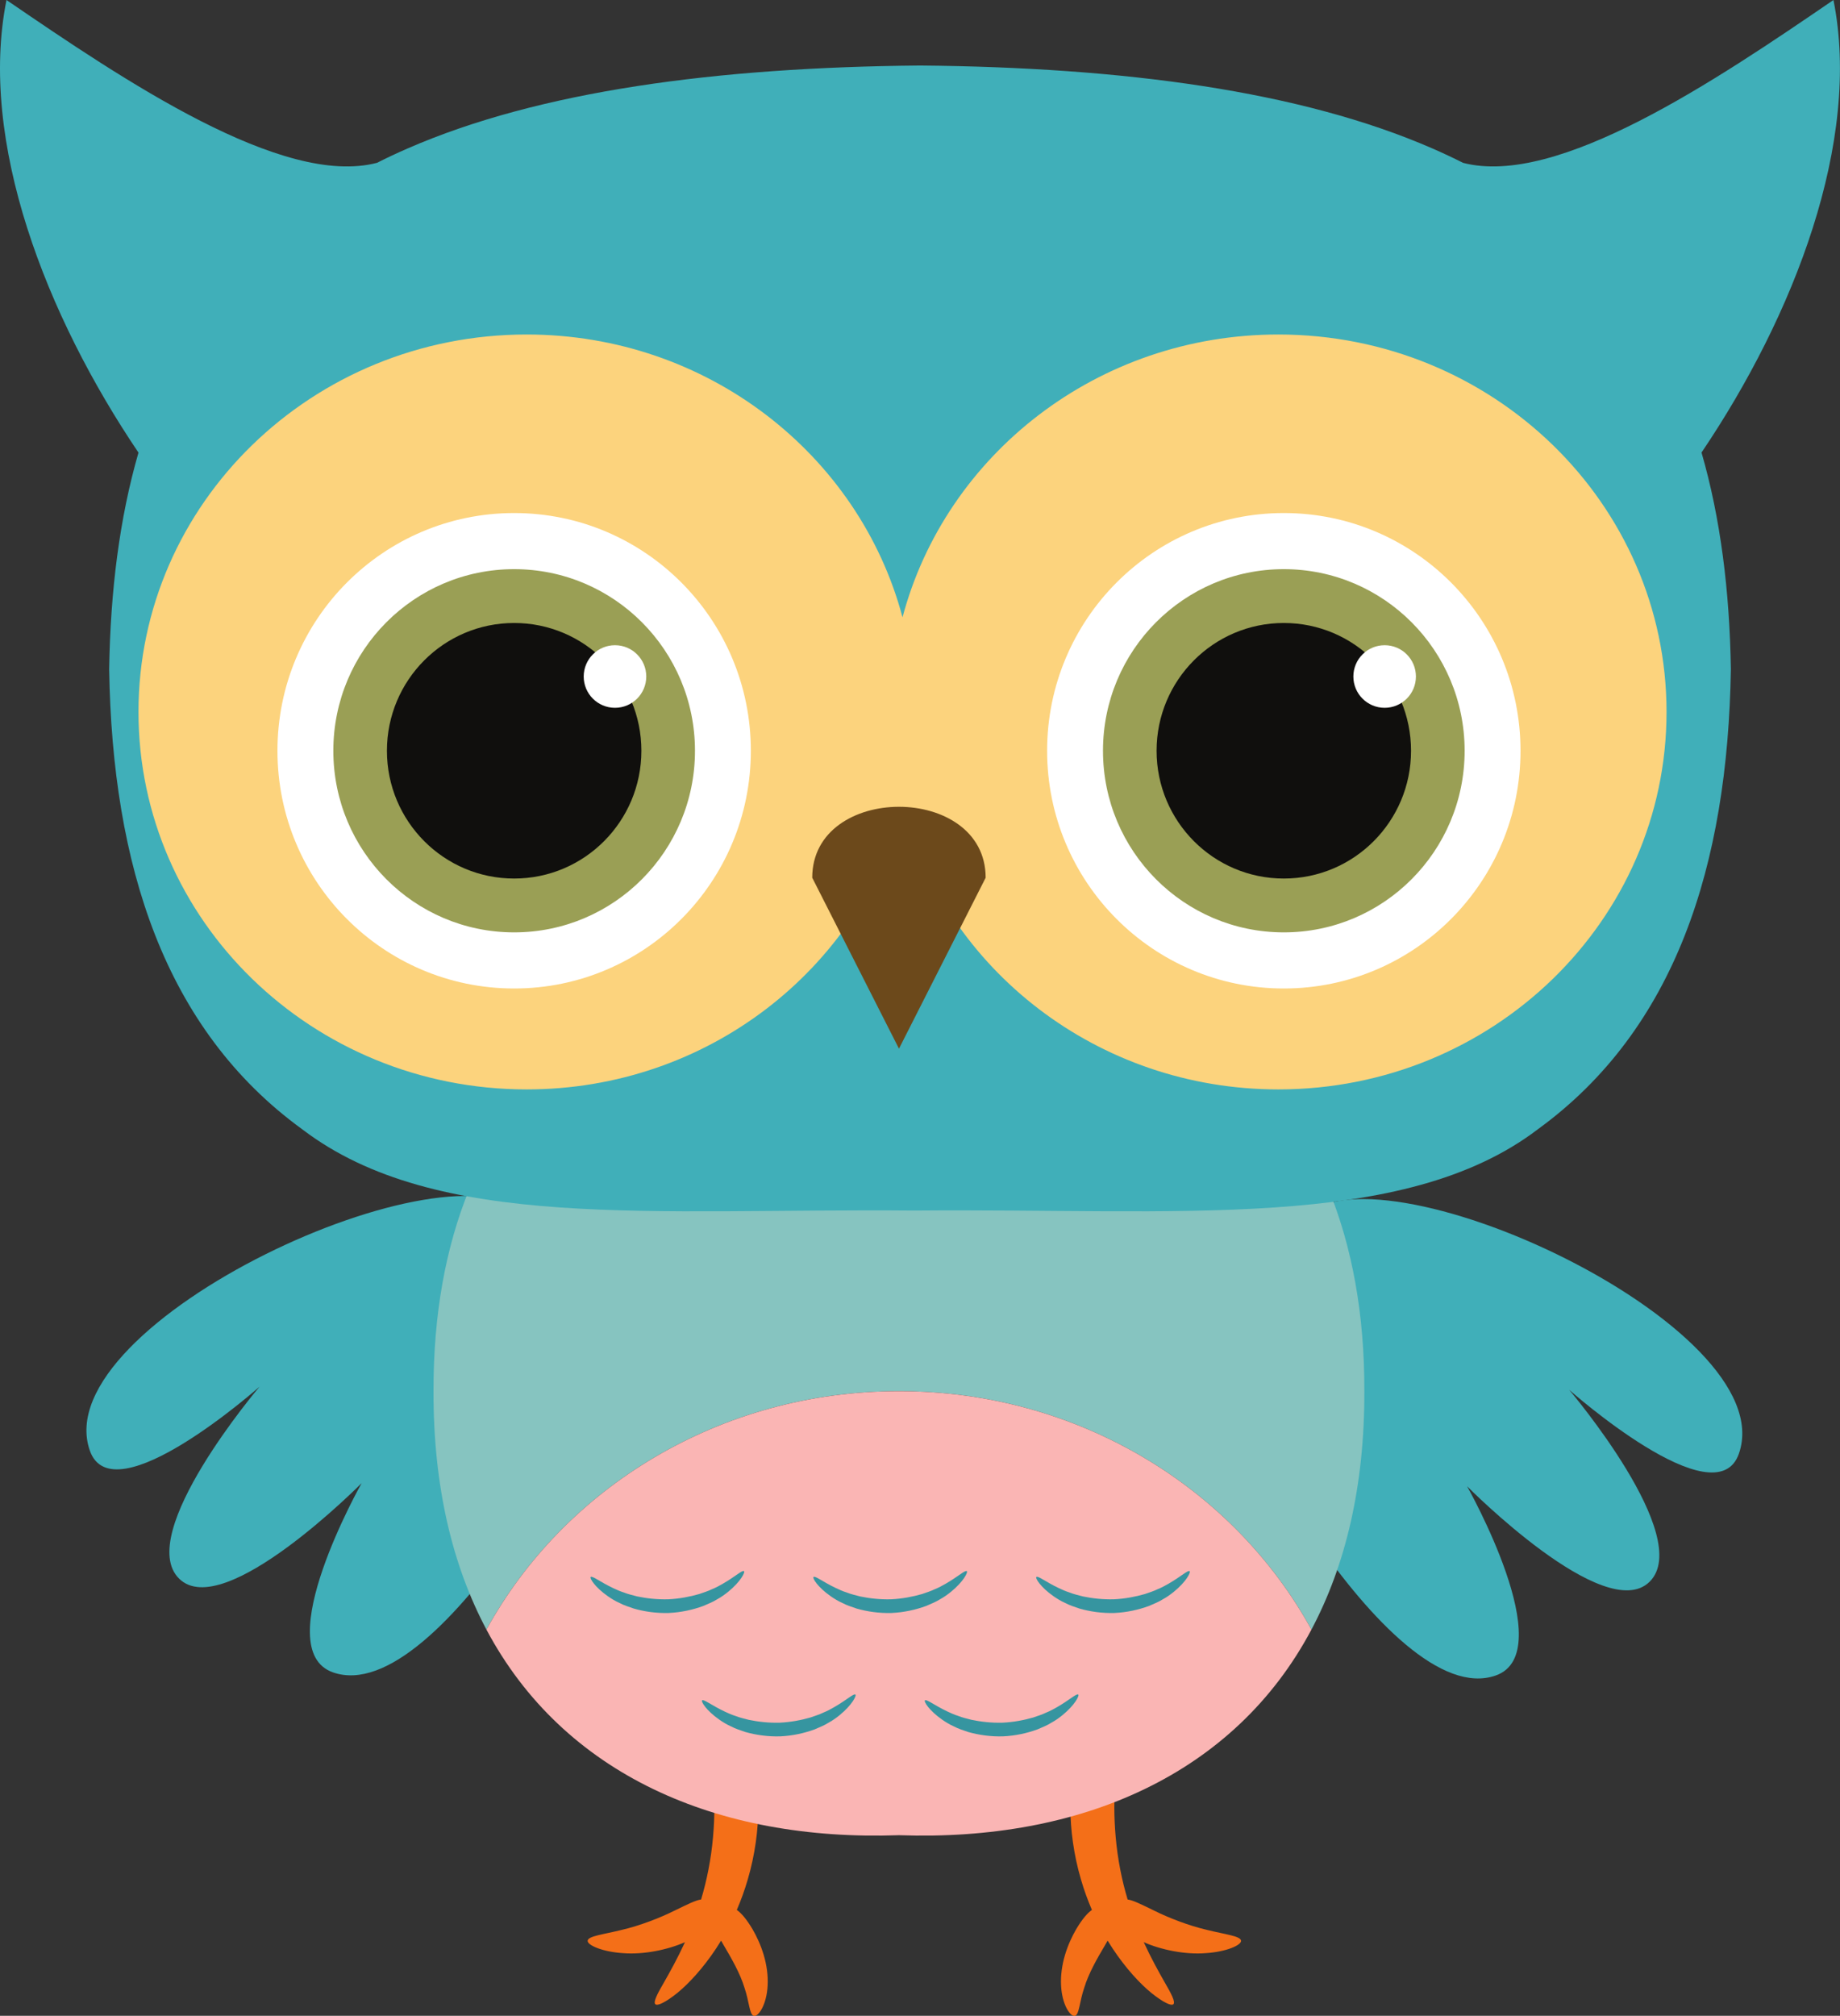
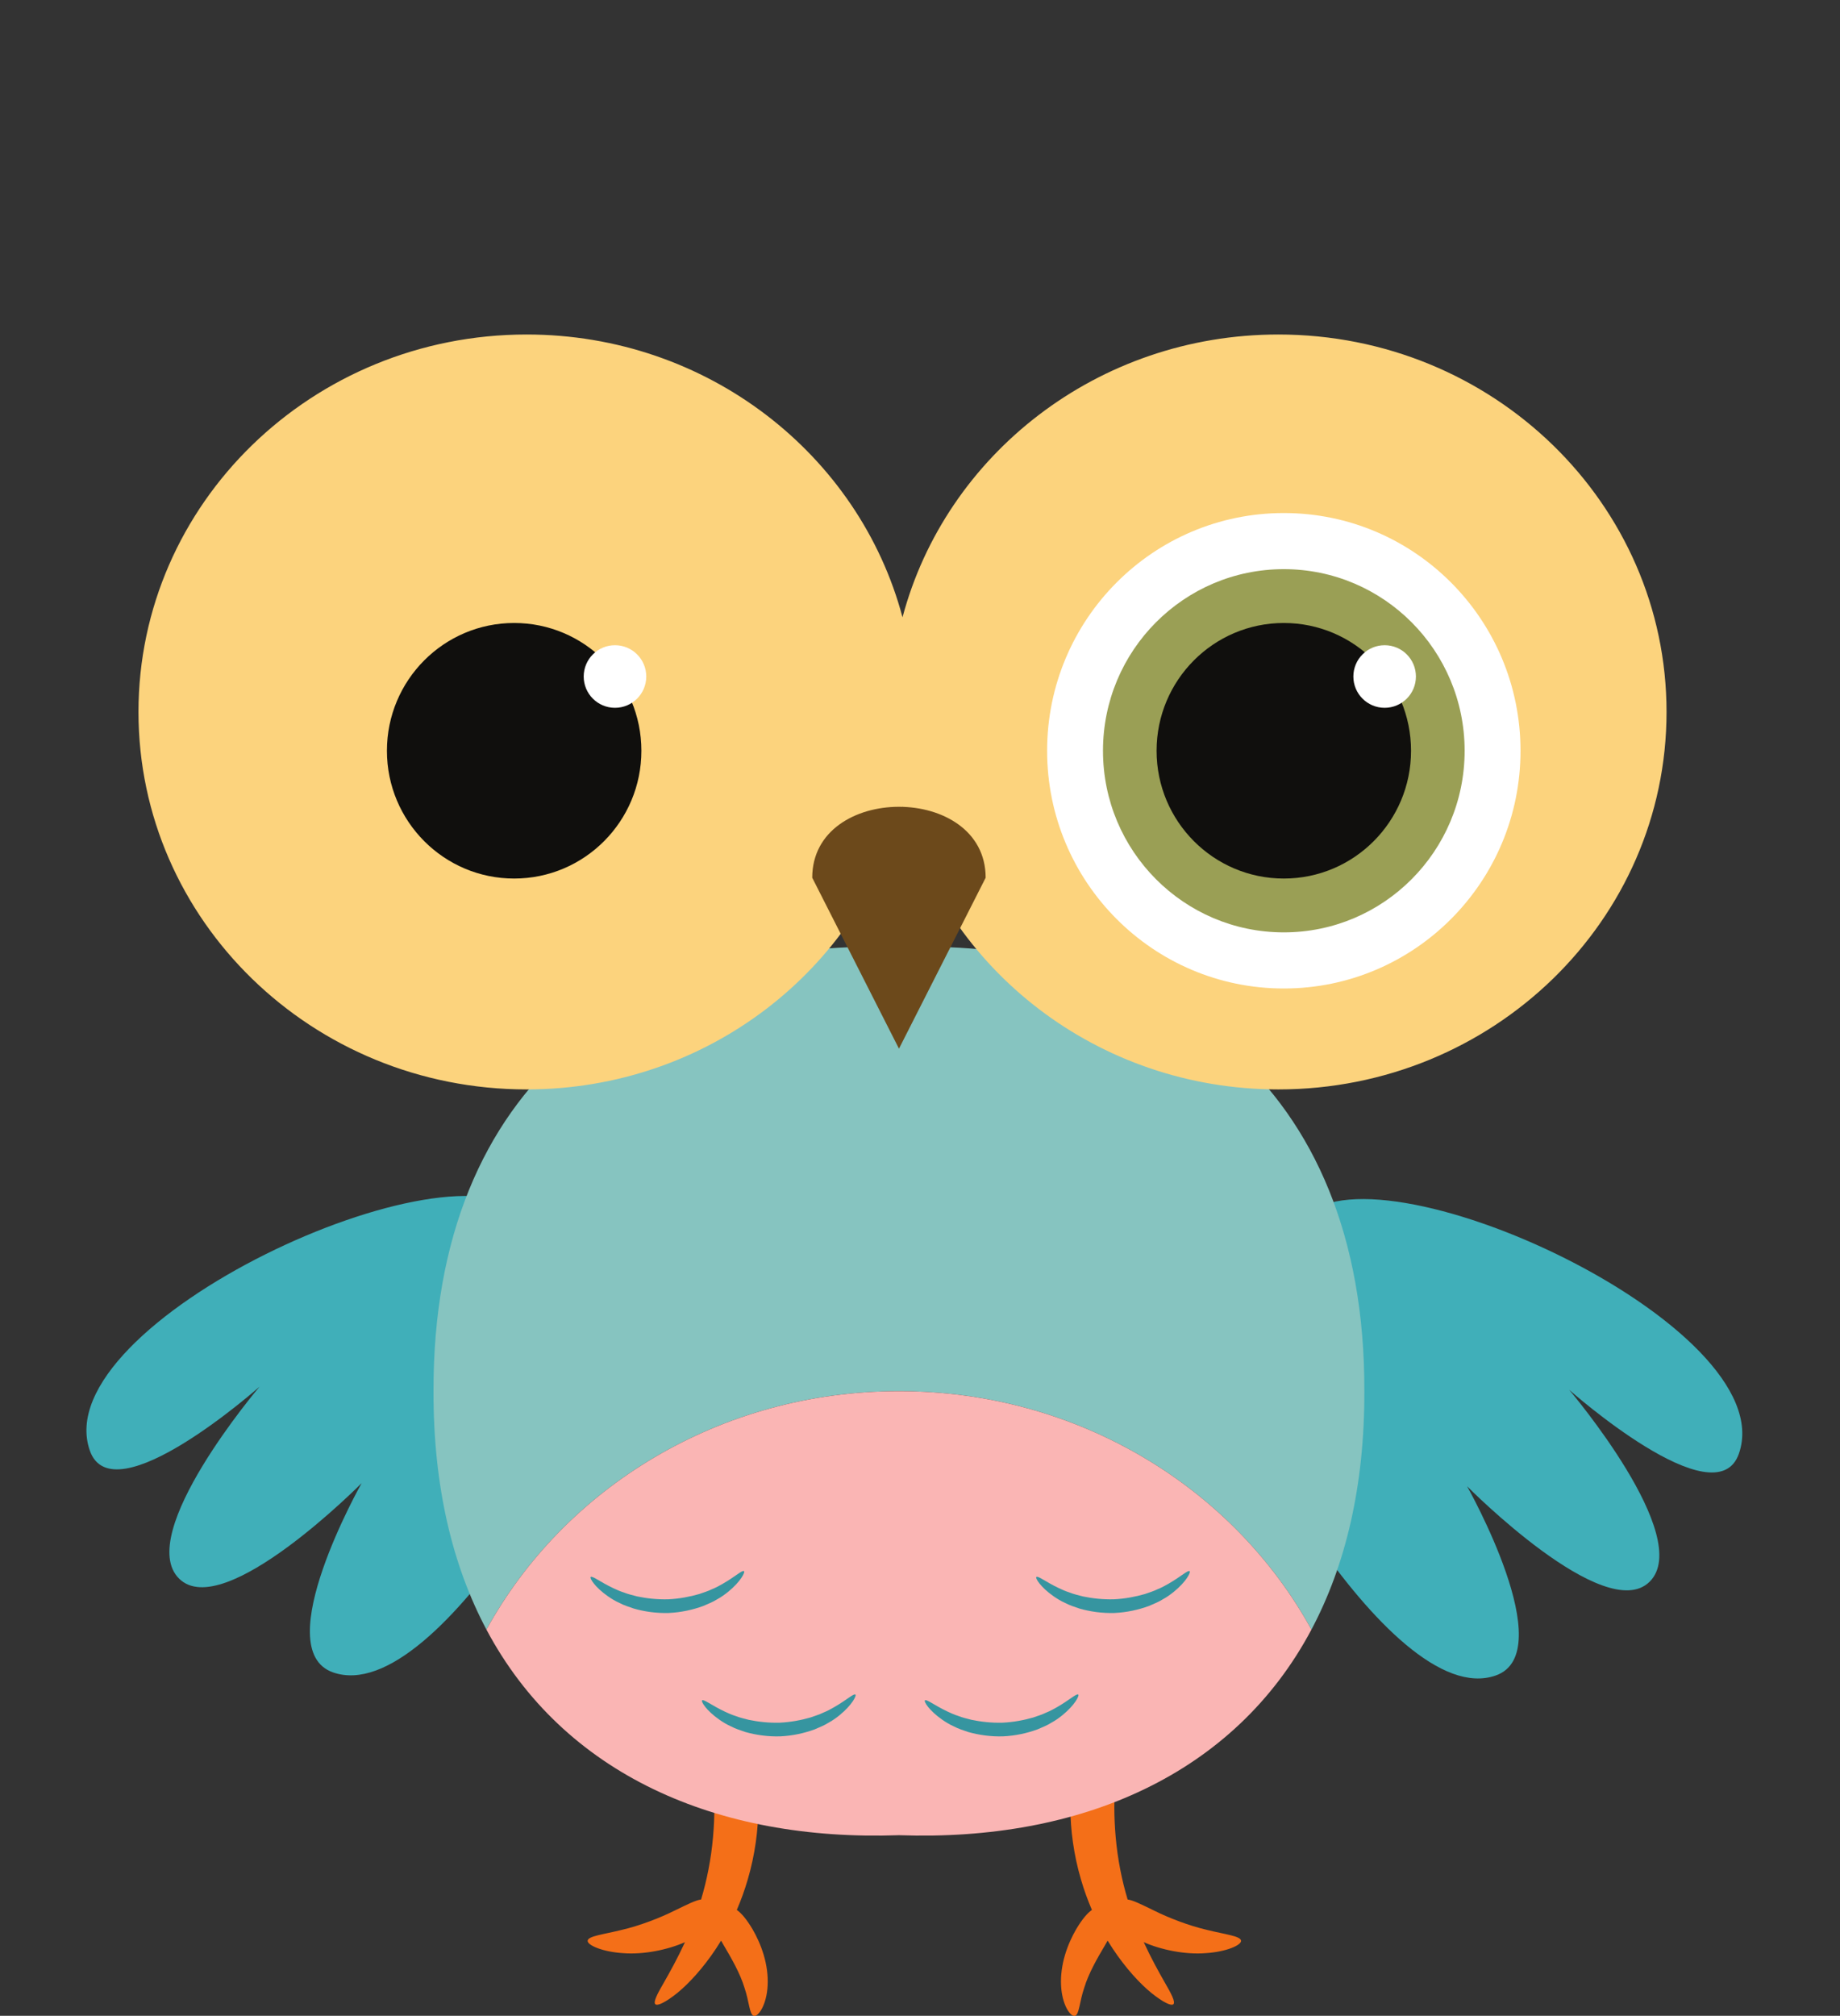
<svg xmlns="http://www.w3.org/2000/svg" height="527.4" preserveAspectRatio="xMidYMid meet" version="1.0" viewBox="0.0 0.0 481.6 527.4" width="481.6" zoomAndPan="magnify">
  <rect x="0.0" y="0.0" width="481.6" height="527.4" fill="#333333" stroke="none" />
  <defs>
    <clipPath id="a">
      <path d="M 277 450 L 325 450 L 325 527.441 L 277 527.441 Z M 277 450" />
    </clipPath>
    <clipPath id="b">
      <path d="M 153 450 L 201 450 L 201 527.441 L 153 527.441 Z M 153 450" />
    </clipPath>
    <clipPath id="c">
      <path d="M 0 0 L 481.59 0 L 481.59 317 L 0 317 Z M 0 0" />
    </clipPath>
  </defs>
  <g>
    <g clip-path="url(#a)" id="change1_2">
      <path d="M 324.828 507.719 C 324.641 506.512 320.652 506.102 315.953 504.93 C 311.219 503.844 305.855 501.758 302.109 499.887 C 298.566 498.168 296.582 497.164 295.141 496.969 C 294.387 494.43 293.734 491.828 293.234 489.234 C 292.09 483.434 291.672 477.695 291.664 472.848 C 291.66 463.141 292.656 458.027 292.328 455.043 C 292.109 452.07 290.848 451.246 289.34 450.75 C 287.832 450.258 286.375 450.105 284.488 452.867 C 282.734 455.605 280.168 461.469 280.16 472.891 C 280.164 478.574 281.016 485.266 282.949 491.789 C 283.73 494.484 284.695 497.141 285.797 499.699 C 284.68 500.477 283.324 501.973 281.664 504.766 C 280.602 506.598 279.504 508.934 278.742 511.508 C 277.969 514.094 277.594 516.883 277.723 519.391 C 277.828 521.902 278.449 524.09 279.219 525.504 C 279.984 526.93 280.824 527.586 281.379 527.41 C 282.516 527.012 282.523 523.723 283.789 520.055 C 284.906 516.328 287.234 512.281 289.121 509.105 C 289.41 508.617 289.672 508.16 289.91 507.73 C 290.34 508.438 290.777 509.129 291.223 509.797 C 294.637 514.953 298.359 518.969 301.375 521.43 C 304.422 523.871 306.594 524.906 307.121 524.359 C 307.699 523.77 306.613 521.668 304.781 518.527 C 303.238 515.824 301.262 512.258 299.359 508.129 C 303.914 510.16 310.281 511.422 315.469 511.012 C 321.074 510.672 325.027 508.852 324.828 507.719" fill="#f46f18" />
    </g>
    <g clip-path="url(#b)" id="change1_1">
      <path d="M 199.902 511.508 C 199.141 508.934 198.047 506.598 196.98 504.766 C 195.32 501.973 193.965 500.477 192.852 499.699 C 193.949 497.141 194.914 494.484 195.699 491.789 C 197.629 485.266 198.48 478.574 198.484 472.891 C 198.477 461.469 195.91 455.605 194.156 452.867 C 192.27 450.105 190.812 450.258 189.305 450.75 C 187.797 451.246 186.535 452.07 186.32 455.043 C 185.992 458.027 186.984 463.141 186.98 472.848 C 186.977 477.695 186.559 483.434 185.41 489.234 C 184.91 491.828 184.262 494.43 183.504 496.969 C 182.062 497.164 180.078 498.168 176.535 499.887 C 172.793 501.758 167.43 503.844 162.691 504.93 C 157.992 506.102 154.004 506.512 153.816 507.719 C 153.617 508.852 157.57 510.672 163.176 511.012 C 168.363 511.422 174.73 510.16 179.285 508.129 C 177.387 512.258 175.406 515.824 173.863 518.527 C 172.031 521.668 170.945 523.77 171.523 524.359 C 172.051 524.906 174.223 523.871 177.27 521.43 C 180.285 518.969 184.012 514.953 187.426 509.797 C 187.867 509.129 188.305 508.438 188.734 507.73 C 188.973 508.16 189.234 508.617 189.523 509.105 C 191.41 512.281 193.738 516.328 194.859 520.055 C 196.121 523.723 196.129 527.012 197.27 527.41 C 197.82 527.586 198.66 526.93 199.426 525.504 C 200.195 524.09 200.816 521.902 200.922 519.391 C 201.051 516.883 200.676 514.094 199.902 511.508" fill="#f46f18" />
    </g>
    <g id="change2_1">
      <path d="M 321.566 357.66 C 316.559 359.918 363.277 448.379 391.527 438.348 C 408.555 432.305 383.992 388.852 383.992 388.852 C 383.992 388.852 420.078 425.336 431.754 413.844 C 443.555 402.23 410.711 363.613 410.711 363.613 C 410.711 363.613 449.086 397.664 455.137 380.328 C 466.844 346.789 359.02 297.387 340.664 319.012 L 321.566 357.66" fill="#40afb9" />
    </g>
    <g id="change2_2">
      <path d="M 157.078 356.848 C 162.09 359.102 115.367 447.562 87.117 437.531 C 70.094 431.488 94.656 388.035 94.656 388.035 C 94.656 388.035 58.566 424.52 46.891 413.031 C 35.094 401.418 67.934 362.797 67.934 362.797 C 67.934 362.797 29.562 396.852 23.508 379.512 C 11.801 345.973 119.625 296.57 137.98 318.199 L 157.078 356.848" fill="#40afb9" />
    </g>
    <g id="change3_1">
      <path d="M 235.289 363.969 C 282.203 363.969 322.902 389.281 343.254 426.352 C 352.176 409.566 357.172 388.812 357.105 363.969 C 357.316 283.059 304.027 245.359 235.289 247.793 C 166.547 245.359 113.258 283.059 113.469 363.969 C 113.402 388.812 118.398 409.566 127.32 426.352 C 147.676 389.281 188.371 363.969 235.289 363.969" fill="#86c4c0" />
    </g>
    <g id="change4_1">
      <path d="M 235.289 480.148 C 282.922 481.832 323.117 464.23 343.254 426.352 C 322.902 389.281 282.203 363.969 235.289 363.969 C 188.371 363.969 147.676 389.281 127.32 426.352 C 147.457 464.23 187.652 481.832 235.289 480.148" fill="#fab5b4" />
    </g>
    <g clip-path="url(#c)" id="change2_3">
-       <path d="M 479.887 0 C 449.137 21.035 407.637 49.062 382.934 42.602 C 380.348 41.297 377.684 40.047 374.945 38.852 C 374.941 38.848 374.938 38.844 374.93 38.84 L 374.93 38.844 C 340.336 23.766 293.941 17.617 240.805 17.141 C 187.656 17.617 141.254 23.77 106.652 38.855 L 106.656 38.84 C 106.637 38.855 106.617 38.863 106.602 38.879 C 103.891 40.059 101.254 41.297 98.695 42.594 C 73.992 49.094 32.465 21.047 1.699 0 C -5.695 36.938 12.008 82.562 36.246 118.418 C 31.262 135.633 28.898 154.688 28.57 175.086 C 29.398 226.383 43.031 269.254 79.082 295.441 C 114.27 322.27 170.395 316.102 239.324 316.719 C 308.25 316.102 367.34 322.27 402.527 295.441 C 438.574 269.254 452.211 226.383 453.039 175.086 C 452.711 154.68 450.344 135.613 445.355 118.395 C 469.586 82.543 487.281 36.93 479.887 0" fill="#40afb9" />
-     </g>
+       </g>
    <g id="change5_1">
      <path d="M 334.598 87.516 C 287.285 87.516 247.527 118.953 236.223 161.508 C 224.914 118.953 185.156 87.516 137.844 87.516 C 81.734 87.516 36.246 131.73 36.246 186.273 C 36.246 240.812 81.734 285.027 137.844 285.027 C 185.156 285.027 224.914 253.594 236.223 211.039 C 247.527 253.594 287.285 285.027 334.598 285.027 C 390.711 285.027 436.199 240.812 436.199 186.273 C 436.199 131.73 390.711 87.516 334.598 87.516" fill="#fcd37d" />
    </g>
    <g id="change6_1">
      <path d="M 235.297 274.367 L 212.594 229.645 C 212.594 204.895 257.98 204.891 257.984 229.645 L 235.297 274.367" fill="#6c491b" />
    </g>
    <g id="change7_1">
-       <path d="M 196.527 196.426 C 196.527 230.773 168.789 258.621 134.574 258.621 C 100.359 258.621 72.621 230.773 72.621 196.426 C 72.621 162.074 100.359 134.227 134.574 134.227 C 168.789 134.227 196.527 162.074 196.527 196.426" fill="#fff" />
-     </g>
+       </g>
    <g id="change8_1">
-       <path d="M 181.902 196.426 C 181.902 222.664 160.711 243.938 134.574 243.938 C 108.438 243.938 87.246 222.664 87.246 196.426 C 87.246 170.184 108.438 148.91 134.574 148.91 C 160.711 148.91 181.902 170.184 181.902 196.426" fill="#9a9f55" />
-     </g>
+       </g>
    <g id="change9_1">
      <path d="M 167.875 196.426 C 167.875 214.887 152.965 229.855 134.574 229.855 C 116.184 229.855 101.273 214.887 101.273 196.426 C 101.273 177.961 116.184 162.992 134.574 162.992 C 152.965 162.992 167.875 177.961 167.875 196.426" fill="#100f0d" />
    </g>
    <g id="change7_2">
      <path d="M 169.152 176.996 C 169.152 181.52 165.488 185.184 160.965 185.184 C 156.445 185.184 152.777 181.52 152.777 176.996 C 152.777 172.477 156.445 168.809 160.965 168.809 C 165.488 168.809 169.152 172.477 169.152 176.996" fill="#fff" />
    </g>
    <g id="change7_3">
      <path d="M 397.977 196.426 C 397.977 230.773 370.238 258.621 336.023 258.621 C 301.809 258.621 274.07 230.773 274.07 196.426 C 274.07 162.074 301.809 134.227 336.023 134.227 C 370.238 134.227 397.977 162.074 397.977 196.426" fill="#fff" />
    </g>
    <g id="change8_2">
      <path d="M 383.352 196.426 C 383.352 222.664 362.16 243.938 336.023 243.938 C 309.883 243.938 288.695 222.664 288.695 196.426 C 288.695 170.184 309.883 148.91 336.023 148.91 C 362.16 148.91 383.352 170.184 383.352 196.426" fill="#9a9f55" />
    </g>
    <g id="change9_2">
      <path d="M 369.324 196.426 C 369.324 214.887 354.414 229.855 336.023 229.855 C 317.633 229.855 302.723 214.887 302.723 196.426 C 302.723 177.961 317.633 162.992 336.023 162.992 C 354.414 162.992 369.324 177.961 369.324 196.426" fill="#100f0d" />
    </g>
    <g id="change7_4">
      <path d="M 370.602 176.996 C 370.602 181.52 366.938 185.184 362.414 185.184 C 357.895 185.184 354.227 181.52 354.227 176.996 C 354.227 172.477 357.895 168.809 362.414 168.809 C 366.938 168.809 370.602 172.477 370.602 176.996" fill="#fff" />
    </g>
    <g id="change10_1">
      <path d="M 311.387 411.074 C 311.719 411.316 310.555 413.758 307.227 416.473 C 306.391 417.141 305.449 417.844 304.336 418.438 C 303.27 419.117 302.02 419.613 300.711 420.176 C 298.055 421.152 294.98 421.852 291.703 422.004 C 288.426 422.102 285.305 421.637 282.582 420.863 C 281.234 420.402 279.953 420.004 278.836 419.402 C 277.68 418.895 276.688 418.266 275.805 417.664 C 272.277 415.211 270.938 412.859 271.246 412.598 C 271.656 412.195 273.59 413.809 277.074 415.473 C 277.949 415.883 278.898 416.324 279.98 416.66 C 281.02 417.09 282.207 417.34 283.422 417.672 C 285.891 418.188 288.652 418.508 291.566 418.426 C 294.477 418.285 297.207 417.758 299.633 417.059 C 300.82 416.633 301.98 416.297 302.988 415.789 C 304.039 415.371 304.953 414.859 305.797 414.383 C 309.141 412.461 310.949 410.703 311.387 411.074" fill="#3695a0" />
    </g>
    <g id="change10_2">
-       <path d="M 253.062 411.074 C 253.395 411.316 252.23 413.758 248.902 416.473 C 248.066 417.141 247.125 417.844 246.012 418.438 C 244.945 419.117 243.695 419.613 242.387 420.176 C 239.73 421.152 236.656 421.852 233.379 422.004 C 230.102 422.102 226.98 421.637 224.258 420.863 C 222.91 420.402 221.629 420.004 220.512 419.402 C 219.355 418.895 218.363 418.266 217.48 417.664 C 213.953 415.211 212.613 412.859 212.922 412.598 C 213.332 412.195 215.266 413.809 218.75 415.473 C 219.625 415.883 220.574 416.324 221.656 416.66 C 222.695 417.09 223.883 417.34 225.098 417.672 C 227.566 418.188 230.328 418.508 233.242 418.426 C 236.152 418.285 238.883 417.758 241.309 417.059 C 242.496 416.633 243.656 416.297 244.664 415.789 C 245.719 415.371 246.629 414.859 247.473 414.383 C 250.816 412.461 252.625 410.703 253.062 411.074" fill="#3695a0" />
-     </g>
+       </g>
    <g id="change10_3">
      <path d="M 194.738 411.074 C 195.07 411.316 193.906 413.758 190.578 416.473 C 189.742 417.141 188.801 417.844 187.688 418.438 C 186.621 419.117 185.371 419.613 184.062 420.176 C 181.406 421.152 178.332 421.852 175.055 422.004 C 171.777 422.102 168.656 421.637 165.934 420.863 C 164.59 420.402 163.305 420.004 162.188 419.402 C 161.035 418.895 160.039 418.266 159.156 417.664 C 155.633 415.211 154.289 412.859 154.598 412.598 C 155.008 412.195 156.945 413.809 160.426 415.473 C 161.301 415.883 162.25 416.324 163.332 416.66 C 164.371 417.09 165.559 417.34 166.773 417.672 C 169.242 418.188 172.008 418.508 174.918 418.426 C 177.828 418.285 180.559 417.758 182.984 417.059 C 184.172 416.633 185.336 416.297 186.34 415.789 C 187.395 415.371 188.309 414.859 189.148 414.383 C 192.492 412.461 194.301 410.703 194.738 411.074" fill="#3695a0" />
    </g>
    <g id="change10_4">
      <path d="M 282.227 443.359 C 282.555 443.598 281.395 446.043 278.062 448.758 C 277.23 449.426 276.285 450.125 275.176 450.719 C 274.105 451.402 272.855 451.898 271.551 452.461 C 268.891 453.434 265.816 454.137 262.539 454.285 C 259.262 454.383 256.145 453.918 253.418 453.148 C 252.074 452.684 250.789 452.285 249.672 451.684 C 248.52 451.18 247.527 450.551 246.645 449.945 C 243.117 447.492 241.773 445.145 242.086 444.879 C 242.492 444.477 244.43 446.09 247.91 447.754 C 248.785 448.164 249.734 448.605 250.816 448.945 C 251.859 449.371 253.043 449.621 254.258 449.953 C 256.73 450.473 259.492 450.789 262.406 450.707 C 265.316 450.57 268.047 450.043 270.473 449.34 C 271.656 448.914 272.82 448.578 273.824 448.07 C 274.879 447.652 275.793 447.141 276.633 446.664 C 279.98 444.742 281.789 442.988 282.227 443.359" fill="#3695a0" />
    </g>
    <g id="change10_5">
      <path d="M 223.902 443.359 C 224.23 443.598 223.07 446.043 219.738 448.758 C 218.906 449.426 217.961 450.125 216.852 450.719 C 215.781 451.402 214.531 451.898 213.227 452.461 C 210.566 453.434 207.492 454.137 204.219 454.285 C 200.938 454.383 197.82 453.918 195.094 453.148 C 193.75 452.684 192.465 452.285 191.348 451.684 C 190.195 451.18 189.203 450.551 188.32 449.945 C 184.793 447.492 183.449 445.145 183.762 444.879 C 184.168 444.477 186.105 446.09 189.586 447.754 C 190.461 448.164 191.41 448.605 192.492 448.945 C 193.535 449.371 194.719 449.621 195.934 449.953 C 198.406 450.473 201.168 450.789 204.082 450.707 C 206.992 450.57 209.723 450.043 212.148 449.34 C 213.332 448.914 214.496 448.578 215.5 448.07 C 216.555 447.652 217.469 447.141 218.309 446.664 C 221.656 444.742 223.465 442.988 223.902 443.359" fill="#3695a0" />
    </g>
  </g>
</svg>